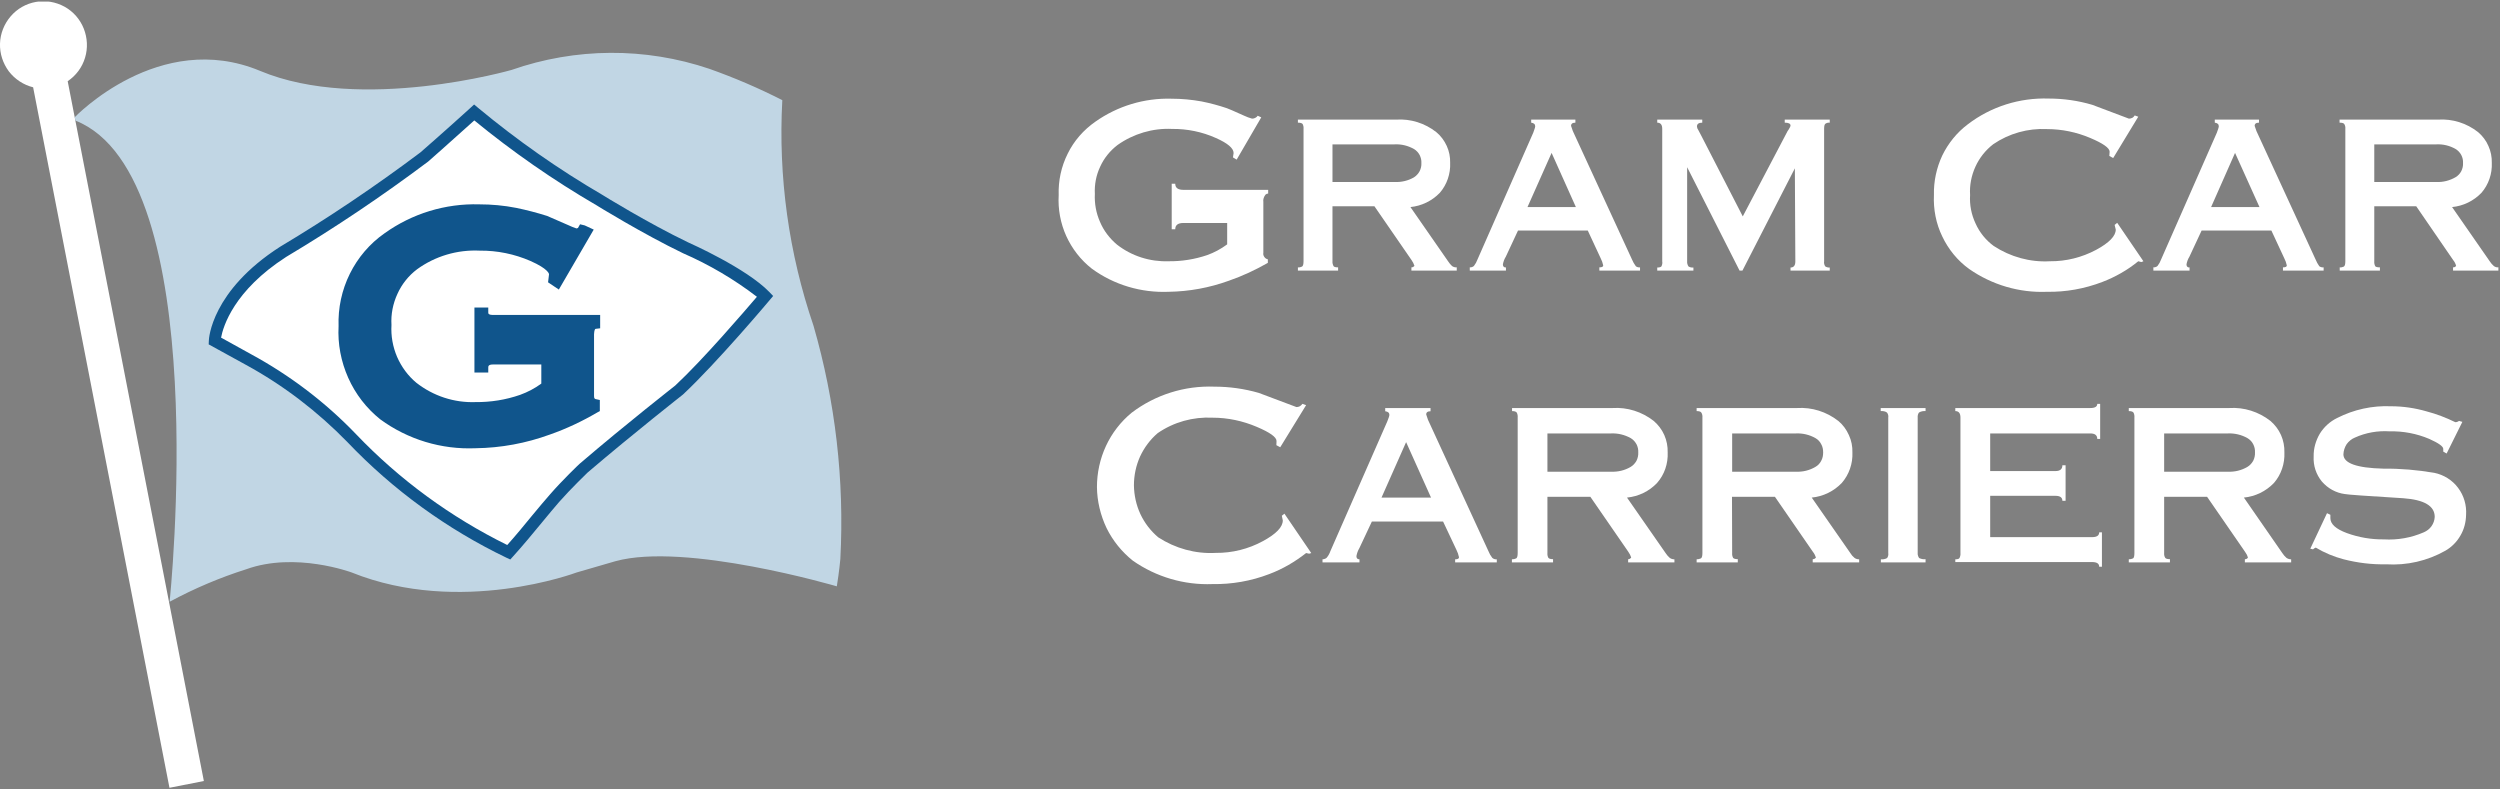
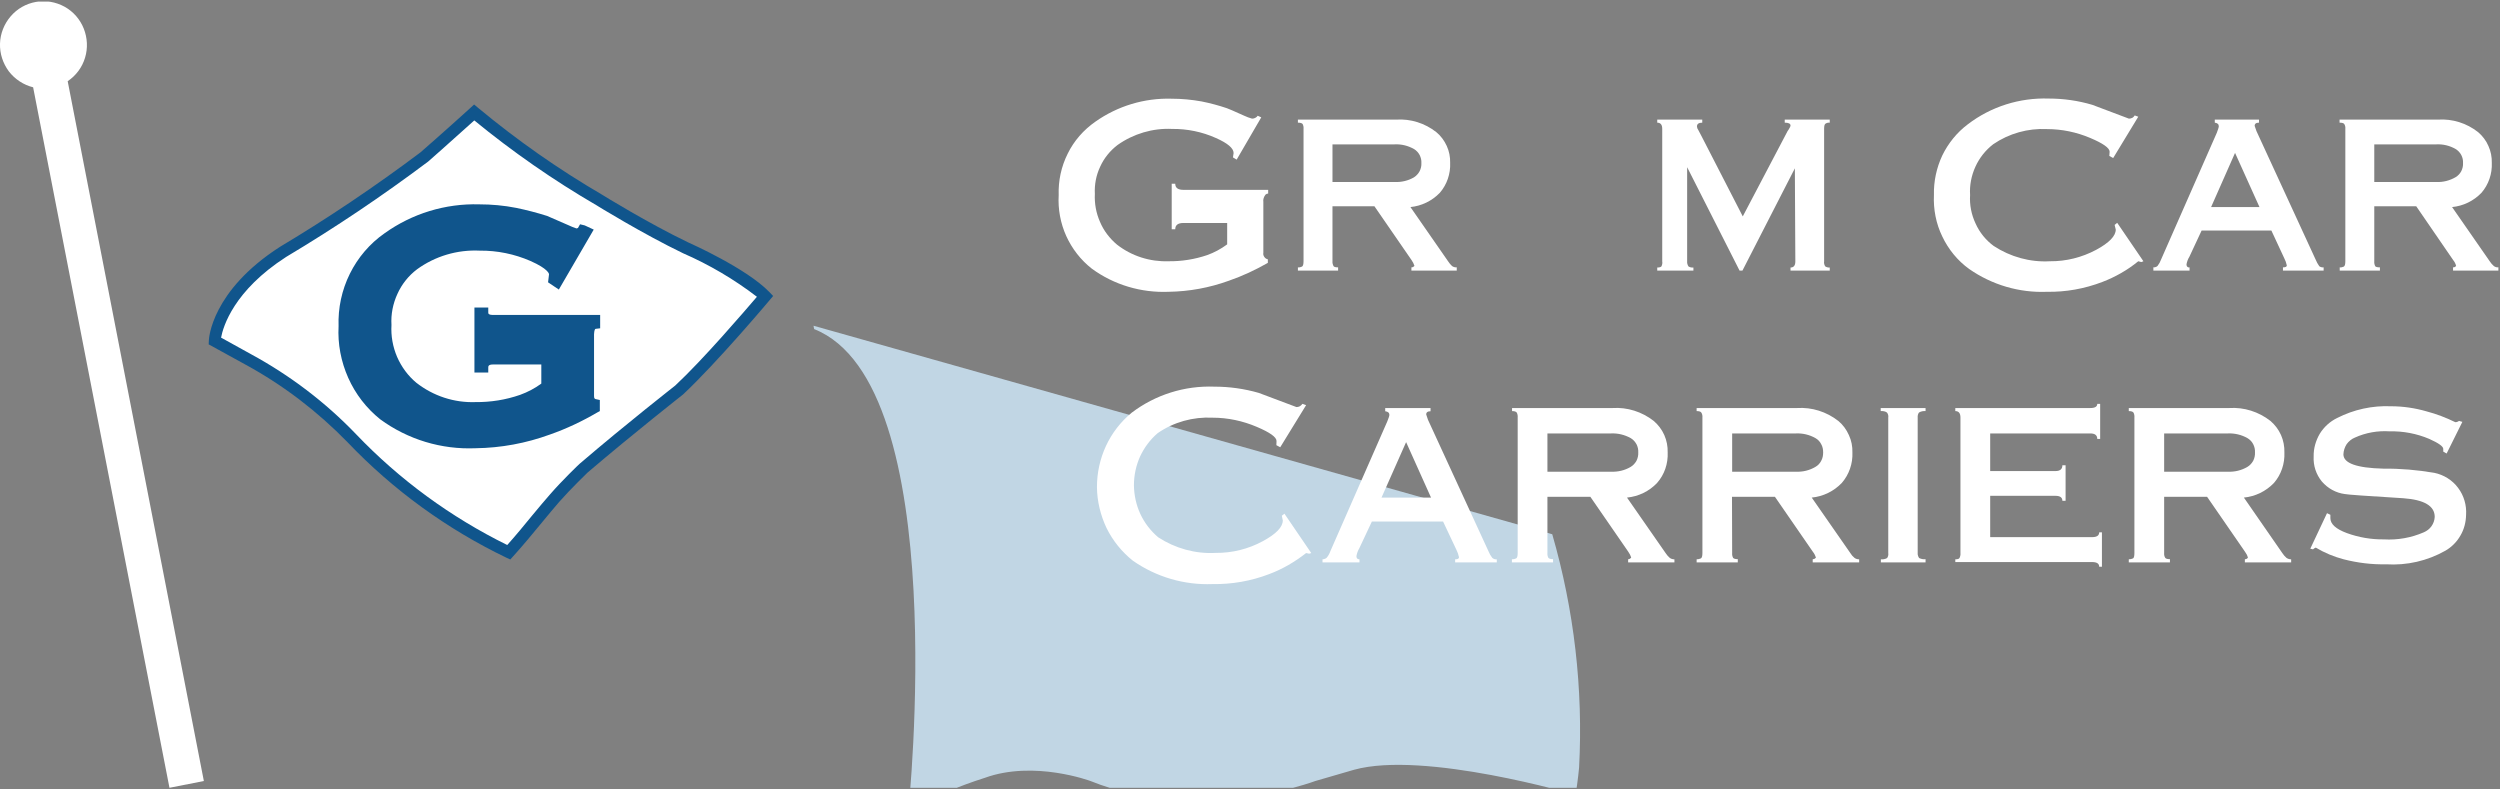
<svg xmlns="http://www.w3.org/2000/svg" version="1.2" viewBox="0 0 1555 491" width="1555" height="491">
  <rect x="0" y="0" width="1555" height="491" fill="#808080" stroke="none" />
  <title>GCC-logo-neg-svg</title>
  <defs>
    <clipPath clipPathUnits="userSpaceOnUse" id="cp1">
      <path d="m1554 1v489h-1554v-489z" />
    </clipPath>
  </defs>
  <style>
		.s0 { fill: #ffffff } 
		.s1 { fill: #c1d6e4 } 
		.s2 { fill: #10558c } 
	</style>
  <g id="Clip-Path" clip-path="url(#cp1)">
    <g id="Layer">
      <path id="Layer" class="s0" d="m126.8 485.8l-84.7-435.3c5.2-3.5 9-8.6 10.8-14.6 1.8-5.9 1.5-12.3-0.8-18.1-2.3-5.8-6.5-10.6-11.9-13.6-5.5-3-11.7-4.1-17.9-3-6.1 1.1-11.6 4.2-15.7 9-4 4.7-6.4 10.6-6.6 16.9-0.2 6.2 1.8 12.3 5.5 17.3 3.8 4.9 9.1 8.4 15.1 9.9l84.8 435.7z" />
-       <path id="Layer" class="s1" d="m506 202.6c-15.4-45.1-22-92.7-19.4-140.3-14.7-7.5-29.9-14-45.4-19.5-40-13.5-83.2-13.2-123 0.7 0 0-93.6 26.9-156.4 0.6-62.8-26.2-115.3 28.8-115.3 28.8l0.4 2.1c86.7 34.3 58.6 299.3 58.6 299.3 15.2-8.2 31.2-15 47.6-20.2 30.6-11.1 65.7 2 65.7 2 67.6 27.2 139.8 0 139.8 0l24.1-7c43.6-12.1 137.8 15.6 137.8 15.6 1.5-9.1 2.2-17 2.2-17 2.6-49-3.1-98-16.7-145.1z" />
+       <path id="Layer" class="s1" d="m506 202.6l0.4 2.1c86.7 34.3 58.6 299.3 58.6 299.3 15.2-8.2 31.2-15 47.6-20.2 30.6-11.1 65.7 2 65.7 2 67.6 27.2 139.8 0 139.8 0l24.1-7c43.6-12.1 137.8 15.6 137.8 15.6 1.5-9.1 2.2-17 2.2-17 2.6-49-3.1-98-16.7-145.1z" />
      <path id="Layer" class="s0" d="m133.6 212c0 0 1-28.7 42.6-55.4 30.2-18.1 59.5-37.7 87.7-58.9 0 0 15.5-13.6 31.1-27.7 24.3 20.2 50.3 38.4 77.7 54.4 0 0 28.5 17.6 53.6 29.7 0 0 35.6 15.6 49.6 30.2 0 0-32.5 38.8-53.6 58.5 0 0-29.1 22.6-59.2 48.3 0 0-10.5 10.1-18 18.6-7.6 8.6-18.6 22.7-28.6 33.8-36.6-17.5-69.8-41.6-97.8-71-18.7-19.5-40.4-36-64.1-48.9z" />
      <path id="Layer" fill-rule="evenodd" class="s2" d="m317.4 348l-2.4-1.1c-37-17.8-70.5-42.1-98.9-71.9-18.6-19.1-39.9-35.4-63.2-48.1l-23.1-12.7 0.1-2.3c0-1.2 1.6-31 44.3-58.4 30.1-18 59.2-37.6 87.3-58.7 0 0 15.5-13.5 31-27.6l2.4-2.2 2.5 2.1c24.2 20.1 50 38.2 77.1 54 0.4 0.3 28.8 17.8 53.4 29.6 1.3 0.6 36.3 16.1 50.7 31l2.3 2.4-2.2 2.6c-0.3 0.4-33 39.2-53.9 58.7-0.6 0.5-29.6 23.2-59.3 48.5 0 0-10.4 10-17.7 18.3-3.1 3.5-6.8 8.1-10.9 13-5.5 6.7-11.8 14.3-17.7 20.8zm-179.9-138l18.8 10.4c24.1 13.1 46.1 29.8 65.1 49.6 27.1 28.4 59 51.7 94.1 69 5.3-5.9 10.8-12.6 15.7-18.6 4.1-4.9 7.9-9.5 11.1-13.1 7.5-8.6 17.8-18.5 18.3-18.9 29.9-25.6 59.1-48.3 59.4-48.6 17.3-16.1 43.1-46.2 50.8-55.2-14.2-10.9-29.7-20-46-27.1-25.1-12.1-53.8-29.8-54.1-30-26.6-15.5-51.9-33.1-75.7-52.6-14.7 13.3-28.7 25.6-28.7 25.6-28.4 21.3-57.8 41.1-88.3 59.3-32.6 21-39.2 43.3-40.5 50.2z" />
      <path id="Layer" class="s2" d="m370.3 204.6q0.2-0.1 0.5-0.1l2.5-0.3v-8.3h-66.4c-3.2 0-3.2-0.9-3.2-1.6v-3h-8.6v40.4h8.6v-2.9c0-1 0-2.1 3.1-2.1h29.9v11.9c-4.1 3-8.5 5.3-13.2 7-8.9 3.1-18.3 4.6-27.7 4.5-13.3 0.5-26.3-3.8-36.8-12-5.2-4.3-9.3-9.9-12-16.1-2.7-6.3-3.9-13.1-3.5-19.9-0.4-6.6 0.9-13.2 3.7-19.3 2.7-6 6.9-11.3 12.2-15.3 11.3-8.2 25.1-12.3 39.1-11.6 10.8-0.1 21.5 2.1 31.4 6.4 11.1 4.9 11.6 8 11.6 8.3l-0.6 5 6.7 4.5 21.7-37.3-5.6-2.6-2.9-0.7-1.3 2.3q-0.5 0.2-0.9 0.3-2.7-0.9-5.2-2.1c-7.6-3.3-11.9-5.2-13.1-5.7q-9.5-3-19.2-5c-7.6-1.5-15.3-2.2-23-2.2-21.1-0.6-41.7 5.7-58.9 18-9.2 6.4-16.6 15.1-21.6 25.2-5 10.1-7.4 21.3-7 32.6-0.6 11 1.5 22 6 32.1 4.5 10.1 11.3 18.9 19.9 25.8 17.2 12.6 38.1 18.9 59.3 18 15.8-0.2 31.4-3.1 46.2-8.5 10.3-3.6 20.2-8.3 29.6-13.8l1.5-0.8v-6.9l-2.3-0.5c-0.7-0.1-1.3-0.3-1.3-1.9v-38.5c0.1-2.6 0.7-3.3 0.8-3.3z" />
      <path id="Layer" class="s0" d="m793.9 276.9l0.1-2.6q0-3.6-12.3-8.8c-8.7-3.7-18-5.7-27.5-5.7-12.1-0.6-24.1 2.7-34.1 9.6-4.7 4-8.4 9-11 14.6-2.5 5.6-3.8 11.7-3.8 17.9 0.1 6.1 1.4 12.2 4 17.8 2.6 5.6 6.4 10.5 11.1 14.5 10.6 6.9 23.1 10.4 35.8 9.7 10.2 0.1 20.3-2.4 29.3-7.3q12.4-6.7 12.4-12.9l-0.6-2.9 1.6-1.3 16.7 24.5-1.3 0.4-1.9-0.4c-7 5.5-14.7 10-23 13.1-11.2 4.3-23.2 6.4-35.2 6.2-17.6 0.7-35-4.4-49.5-14.5-6.9-5.5-12.5-12.4-16.4-20.3-3.8-8-5.9-16.7-6-25.5 0-8.9 1.9-17.6 5.6-25.6 3.7-8 9.2-15.1 16-20.7 14.8-11.2 32.9-16.9 51.5-16.2 9.3 0 18.6 1.3 27.6 3.9l23.4 8.8q1.1 0 2.1-0.5c0.6-0.4 1.2-0.9 1.6-1.5l2.3 0.8-16.1 26.2z" />
      <path id="Layer" fill-rule="evenodd" class="s0" d="m822.6 349.8v-1.9q0.7 0 1.4-0.3 0.7-0.2 1.2-0.7c1-1.2 1.8-2.6 2.3-4.1l35.4-80.7 0.9-2.4q0.3-0.8 0.4-1.6 0-2-2.6-2.3v-2h28.2v2q-2.7 0-2.7 2 0 0.1 1.1 3.3l37.6 81.7q0.9 2.3 2.4 4.2c0.8 0.7 1.8 1 2.8 0.9v1.9h-25.9v-1.9q2.4 0 2.4-1.3-0.5-2.4-1.6-4.6-4.2-8.8-8.3-17.6h-44.3q-1.8 3.9-7.8 16.6c-0.9 1.5-1.5 3.2-1.8 4.9q0 0.4 0.1 0.8 0.1 0.4 0.4 0.7 0.3 0.3 0.7 0.4 0.3 0.1 0.7 0.1v1.9zm67.5-40.3l-15.5-34.5-15.3 34.5z" />
      <path id="Layer" fill-rule="evenodd" class="s0" d="m962.5 343.9c-0.1 1.1 0.1 2.2 0.6 3.1q0.7 0.8 2.9 0.8v2h-25.6v-1.9c1 0 1.9-0.2 2.7-0.6q0.9-0.6 0.9-3.3v-84.3c0.1-1.1-0.1-2.2-0.6-3.1q-0.7-0.9-2.9-0.9v-1.9h62.5c9.2-0.6 18.3 2.3 25.6 8 2.8 2.4 5.1 5.4 6.6 8.8 1.5 3.4 2.2 7.1 2.1 10.8 0.3 7-2 13.8-6.6 19-4.9 5.2-11.6 8.4-18.7 9.1l24 34.5q1.1 1.7 2.6 3c0.8 0.6 1.8 0.9 2.9 0.9v1.9h-28.8v-1.9q0.5-0.1 1-0.3 0.5-0.3 0.9-0.7c-0.4-1.4-1-2.6-1.8-3.7l-23.6-34.2h-26.7zm0-50.5h39.5c4.3 0.2 8.6-0.8 12.3-3 1.5-0.9 2.7-2.2 3.6-3.8 0.8-1.6 1.2-3.4 1.1-5.2 0.1-1.8-0.3-3.5-1.1-5.1-0.9-1.6-2.1-2.9-3.6-3.8-3.8-2.1-8-3.1-12.3-2.9h-39.5z" />
      <path id="Layer" fill-rule="evenodd" class="s0" d="m1077.4 343.9c-0.1 1.1 0.1 2.2 0.6 3.1q0.7 0.8 2.9 0.8v2h-25.6v-1.9c0.9 0 1.9-0.2 2.7-0.6q0.9-0.6 0.9-3.3v-84.3c0.1-1.1-0.1-2.2-0.7-3.1q-0.6-0.9-2.9-0.9v-1.9h62.5c9.2-0.6 18.3 2.3 25.6 8 2.9 2.4 5.1 5.4 6.6 8.8 1.6 3.4 2.3 7.1 2.2 10.8 0.3 7-2.1 13.8-6.6 19-5 5.2-11.6 8.4-18.7 9.1l24 34.5q1 1.7 2.6 3c0.8 0.6 1.8 0.9 2.9 0.9v1.9h-28.9v-1.9q0.6-0.1 1.1-0.3 0.5-0.3 0.9-0.7c-0.4-1.4-1-2.6-1.9-3.7l-23.6-34.2h-26.7zm0-50.5h39.6c4.3 0.2 8.5-0.8 12.2-3 1.6-0.9 2.8-2.2 3.6-3.8 0.9-1.6 1.2-3.4 1.2-5.2 0-1.8-0.3-3.5-1.2-5.1-0.8-1.6-2-2.9-3.6-3.8-3.7-2.1-7.9-3.1-12.2-2.9h-39.6z" />
      <path id="Layer" class="s0" d="m1192.8 343.9q-0.1 0.9 0.2 1.7 0.2 0.8 0.7 1.5c1.3 0.6 2.6 0.9 4 0.7v2h-27.8v-1.9c1.3 0.1 2.7-0.1 3.9-0.8 0.6-0.9 0.9-2 0.7-3.1v-84.3c0.2-1.1-0.1-2.2-0.8-3.1-1.1-0.8-2.5-1-3.9-0.9v-1.9h27.9v1.9c-1.4-0.1-2.8 0.1-4.1 0.9-0.6 0.8-0.9 2-0.8 3.1z" />
      <path id="Layer" class="s0" d="m1216.2 347.9q2.1 0 2.6-0.8c0.5-1 0.7-2.1 0.6-3.1v-84.3q0-4-3.2-4v-1.9h84q4.3 0 4.3-2.6h1.8v21.8h-1.8q0-3.4-4.3-3.4h-62.3v23.4h40.6q4.3 0 4.3-3.6h2v22.1h-2q0-3.1-4.3-3.1h-40.6v25.7h63.4q4.4 0 4.4-3h1.7v21.4h-1.7q0-2.9-4.4-2.9h-85.1z" />
      <path id="Layer" fill-rule="evenodd" class="s0" d="m1346.1 343.9c-0.1 1.1 0.1 2.2 0.7 3.1q0.6 0.8 2.9 0.8v2h-25.6v-1.9c0.9 0 1.8-0.2 2.7-0.6q0.8-0.6 0.8-3.3v-84.3c0.1-1.1-0.1-2.2-0.6-3.1q-0.7-0.9-2.9-0.9v-1.9h62.5c9.2-0.6 18.3 2.3 25.6 8 2.8 2.4 5.1 5.4 6.6 8.8 1.5 3.4 2.2 7.1 2.1 10.8 0.3 7-2 13.8-6.5 19-5 5.2-11.6 8.4-18.7 9.1l23.9 34.5q1.1 1.7 2.6 3c0.9 0.6 1.9 0.9 2.9 0.9v1.9h-28.8v-1.9q0.6-0.1 1.1-0.3 0.5-0.3 0.8-0.7c-0.3-1.4-1-2.6-1.8-3.7l-23.6-34.2h-26.7zm0-50.5h39.6c4.2 0.2 8.5-0.8 12.2-3 1.5-0.9 2.7-2.2 3.6-3.8 0.8-1.6 1.2-3.4 1.1-5.2 0.1-1.8-0.3-3.5-1.1-5.1-0.8-1.6-2.1-2.9-3.6-3.8-3.7-2.1-8-3.1-12.2-2.9h-39.6z" />
      <path id="Layer" class="s0" d="m1521.8 282.1l-2.1-1.2v-1.7q0-2.3-8.7-6.2c-7.8-3.3-16.2-4.9-24.6-4.7-7.4-0.5-14.9 0.8-21.7 3.9-2 0.8-3.8 2.3-5.1 4.1-1.2 1.9-1.9 4-2 6.3q0 8.3 24.8 8.9c10.6-0.1 21.2 0.8 31.7 2.6 5.9 1.2 11.2 4.5 14.8 9.3 3.7 4.9 5.4 10.9 5 16.9-0.1 4.5-1.2 8.9-3.5 12.8-2.2 3.9-5.5 7.2-9.3 9.4-11.3 6.4-24.1 9.3-36.9 8.5-8.9 0.2-17.8-0.9-26.4-3.1-6.1-1.6-11.9-4-17.4-7.3q-1 0.4-1.7 1.1l-1.7-0.4 10.4-22.1 2.1 1v2.1q0 5.5 10.3 9.3c7.4 2.7 15.2 4 23 3.9 8.5 0.5 17-1 24.8-4.4 1.9-0.8 3.6-2.1 4.8-3.8 1.2-1.7 1.9-3.7 2-5.8q0-10.2-19.6-11.6-34.5-2.1-36.3-2.6c-5.5-0.7-10.6-3.5-14.3-7.8-3.6-4.4-5.4-9.9-5.1-15.6-0.1-5 1.3-9.8 3.8-14.1 2.6-4.2 6.3-7.6 10.8-9.8 10.4-5.3 21.9-7.8 33.5-7.3 7.5 0 15 1.1 22.2 3.2 6.1 1.6 12.1 3.9 17.8 6.7q0.6 0 1.2-0.2 0.6-0.2 1.1-0.6l2.1 0.6z" />
      <path id="Layer" class="s0" d="m788.8 120.4c-0.6 0-1.1 0.2-1.6 0.6q-0.8 1-1.2 2.2-0.4 1.2-0.2 2.4v31.7c-0.2 0.9 0.1 1.8 0.6 2.5 0.5 0.8 1.3 1.3 2.2 1.5v2.2c-7.7 4.4-15.8 8.2-24.2 11.1-12.1 4.4-24.7 6.7-37.5 6.9-17.1 0.7-34-4.3-47.8-14.4-6.9-5.4-12.3-12.4-15.9-20.3-3.6-8-5.2-16.7-4.7-25.4-0.3-9 1.6-17.8 5.6-25.8 3.9-8 9.9-14.8 17.2-19.9 13.9-9.8 30.5-14.8 47.5-14.3 6.2 0 12.5 0.6 18.6 1.7q8 1.6 15.7 4.2 1.3 0.4 10.6 4.6 2.5 1.2 5.1 1.9 1.1 0 2-0.5c0.6-0.3 1.1-0.7 1.5-1.3l2.2 1-15.3 26.3-2.3-1.4 0.4-2.7q0-4.5-11.1-9.4c-8.5-3.8-17.8-5.7-27.1-5.6-12.1-0.6-24.1 3-34 10-4.7 3.6-8.4 8.2-10.8 13.5-2.5 5.3-3.6 11.1-3.3 16.9-0.3 6 0.8 12 3.2 17.4 2.3 5.5 6 10.3 10.5 14.1 9.2 7.2 20.6 10.8 32.2 10.4 8.1 0.1 16.2-1.2 23.9-3.8 4.5-1.6 8.7-3.9 12.5-6.7v-13.3h-27.2q-5.1 0-5.1 3.9h-2.2v-28.3h2.2q0 3.8 5.1 3.8h52.7z" />
      <path id="Layer" fill-rule="evenodd" class="s0" d="m828.8 162.5c-0.1 1.1 0.2 2.1 0.7 3.1q0.6 0.7 2.8 0.7v2h-25v-2c0.9 0.1 1.8-0.1 2.6-0.5q0.9-0.6 0.9-3.3v-82.4c0.1-1-0.1-2.1-0.6-3q-0.7-0.8-2.9-0.8v-1.9h61.1c9-0.6 17.9 2.2 25 7.8 2.8 2.3 5 5.3 6.5 8.6 1.5 3.3 2.2 6.9 2.1 10.5 0.3 6.8-2 13.5-6.4 18.6-4.9 5.1-11.4 8.2-18.3 8.9l23.4 33.7q1.1 1.7 2.5 3c0.9 0.6 1.9 0.9 2.9 0.8v2h-28.2v-2q0.5 0 1-0.2 0.5-0.3 0.9-0.7c-0.4-1.3-1-2.5-1.8-3.6l-23.1-33.5h-26.1zm0-49.3h38.7c4.2 0.2 8.4-0.8 12-2.9 1.5-1 2.7-2.3 3.5-3.8 0.8-1.6 1.2-3.3 1.1-5.1 0.1-1.7-0.3-3.4-1.1-5-0.8-1.5-2-2.8-3.5-3.7-3.7-2.1-7.8-3.1-12-2.9h-38.7z" />
-       <path id="Layer" fill-rule="evenodd" class="s0" d="m914.2 168.3v-2q0.7 0.1 1.4-0.2 0.7-0.2 1.2-0.7 1.4-1.8 2.2-4l34.7-78.9 0.8-2.3q0.3-0.8 0.4-1.6 0-2-2.5-2.3v-1.9h27.5v1.9q-2.7 0-2.7 2 0 0.1 1.1 3.2l36.8 79.9q0.9 2.2 2.4 4.2c0.7 0.6 1.7 0.8 2.6 0.7v2h-25.3v-2q2.4 0 2.4-1.2-0.5-2.4-1.6-4.5-4.1-8.6-8-17.2h-43.4q-1.8 3.9-7.6 16.3c-0.9 1.4-1.5 3.1-1.8 4.7q0 0.4 0.1 0.8 0.1 0.4 0.4 0.7 0.3 0.3 0.7 0.4 0.3 0.1 0.7 0v2zm66-39.5l-15.1-33.7-15 33.7z" />
      <path id="Layer" class="s0" d="m1138.1 74.4v1.9c-0.9-0.1-1.8 0.1-2.6 0.6q-0.9 0.5-0.9 3.2v82.5c-0.2 1 0.1 2.2 0.7 3.1 0.8 0.5 1.8 0.8 2.8 0.7v1.9h-24.4v-1.9q3 0 3-3.8l-0.3-57.9-32.6 63.6h-1.8l-32.6-64.3v58.6c-0.1 1 0.2 2.1 0.8 3.1 0.9 0.6 2 0.8 3.1 0.7v1.9h-22.5v-1.9q2 0 2.6-0.7c0.5-1 0.7-2.1 0.5-3.1v-82.5q0-3.8-3.1-3.8v-1.9h28v1.9q-3.3 0-3.3 2.4 0.1 1.2 0.8 2.1 1.4 2.8 2.1 4l25.6 49.8 27.9-53.1q0.7-0.9 1.2-1.9 0.5-0.7 0.6-1.5 0-1.8-3.6-1.8v-1.9z" />
      <path id="Layer" class="s0" d="m1312 97l0.2-2.6q0-3.5-12.1-8.6c-8.5-3.6-17.6-5.5-26.9-5.5-11.8-0.6-23.6 2.7-33.4 9.4-4.8 3.7-8.6 8.5-11.1 14-2.5 5.5-3.7 11.6-3.3 17.6-0.4 6.1 0.8 12.2 3.4 17.7 2.5 5.6 6.4 10.4 11.3 14 10.4 6.8 22.6 10.2 35 9.5 10 0.1 19.9-2.4 28.7-7.1q12.2-6.6 12.2-12.6l-0.7-2.9 1.6-1.3 16.3 23.9-1.3 0.5-1.9-0.5c-6.7 5.5-14.3 9.8-22.4 12.9-11 4.2-22.6 6.3-34.4 6.1-17.2 0.7-34.2-4.3-48.4-14.2-7.2-5.2-12.9-12.2-16.7-20.2-3.9-8-5.6-16.9-5.2-25.8-0.2-8.5 1.6-16.9 5.2-24.6 3.7-7.6 9.1-14.3 15.9-19.4 14.4-11 32.2-16.6 50.3-16 9.2 0 18.3 1.3 27.1 3.9l22.8 8.6c0.7 0 1.4-0.2 2.1-0.5 0.6-0.4 1.1-0.8 1.5-1.5l2.2 0.8-15.6 25.7z" />
      <path id="Layer" fill-rule="evenodd" class="s0" d="m1339.4 168.3v-2q0.7 0.1 1.4-0.2 0.7-0.2 1.2-0.7 1.4-1.8 2.2-4l34.7-78.9q0.4-1.3 0.8-2.3 0.3-0.8 0.4-1.6 0-2-2.5-2.3v-1.9h27.5v1.9q-2.7 0-2.7 2 0 0.1 1.1 3.2l36.8 79.9q0.9 2.2 2.3 4.2c0.8 0.6 1.8 0.8 2.7 0.7v2h-25.3v-2q2.4 0 2.4-1.2-0.5-2.4-1.6-4.5-4.1-8.6-8-17.2h-43.4q-1.8 3.9-7.6 16.3c-0.9 1.4-1.5 3.1-1.8 4.7q0 0.4 0.1 0.8 0.1 0.4 0.4 0.7 0.3 0.3 0.7 0.4 0.3 0.1 0.7 0v2zm66-39.5l-15.2-33.7-14.9 33.7z" />
      <path id="Layer" fill-rule="evenodd" class="s0" d="m1476.8 162.5c-0.1 1.1 0.1 2.1 0.6 3.1q0.6 0.7 2.9 0.7v2h-25v-2c0.9 0.1 1.8-0.1 2.6-0.5q0.9-0.6 0.9-3.3v-82.4c0.1-1-0.1-2.1-0.7-3q-0.6-0.8-2.9-0.8v-1.9h61.2c9-0.6 17.9 2.2 25 7.8 2.7 2.3 5 5.3 6.4 8.6 1.5 3.3 2.2 6.9 2.1 10.5 0.3 6.8-2 13.5-6.4 18.6-4.9 5.1-11.3 8.2-18.3 8.9l23.4 33.7q1.1 1.7 2.6 3c0.8 0.6 1.8 0.9 2.8 0.8v2h-28.2v-2q0.6 0 1.1-0.2 0.5-0.3 0.8-0.7c-0.3-1.3-0.9-2.5-1.8-3.6l-23-33.5h-26.1zm0-49.3h38.7c4.1 0.2 8.3-0.9 11.9-3 1.5-0.9 2.7-2.2 3.5-3.7 0.8-1.6 1.2-3.3 1.1-5.1 0.1-1.7-0.3-3.5-1.1-5-0.8-1.5-2-2.8-3.5-3.7-3.6-2.1-7.8-3.1-11.9-2.9h-38.7z" />
    </g>
  </g>
</svg>